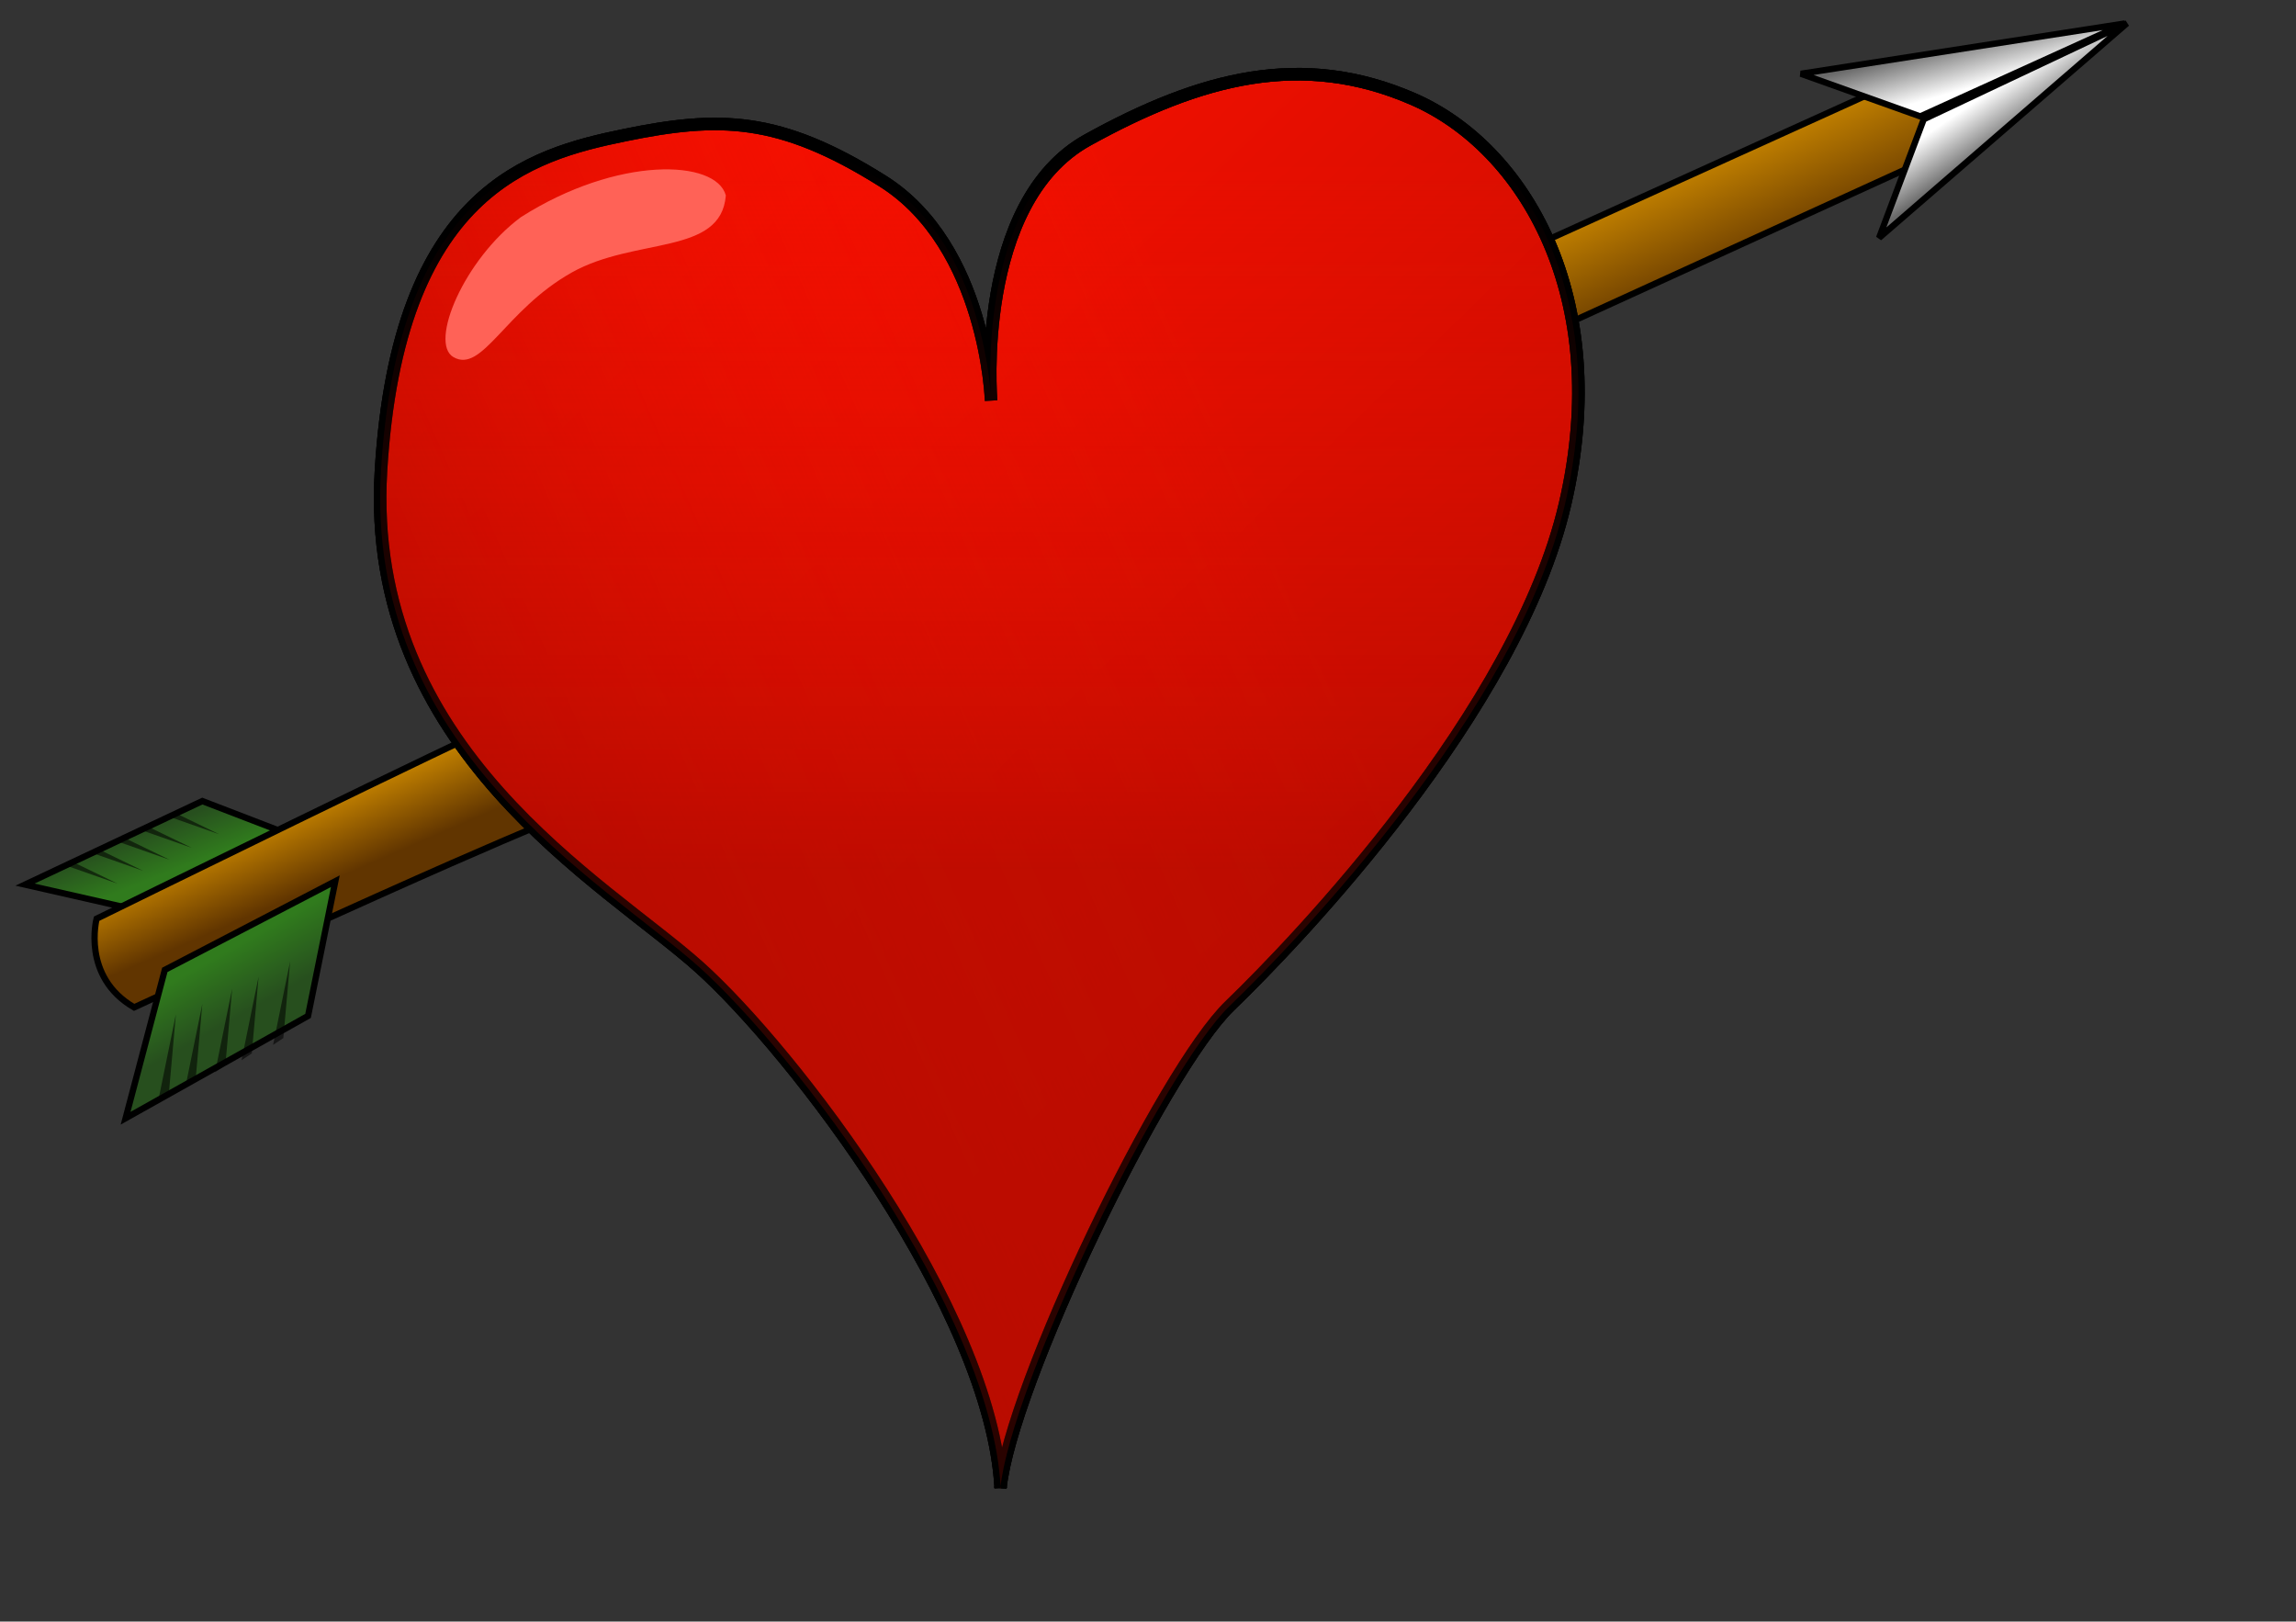
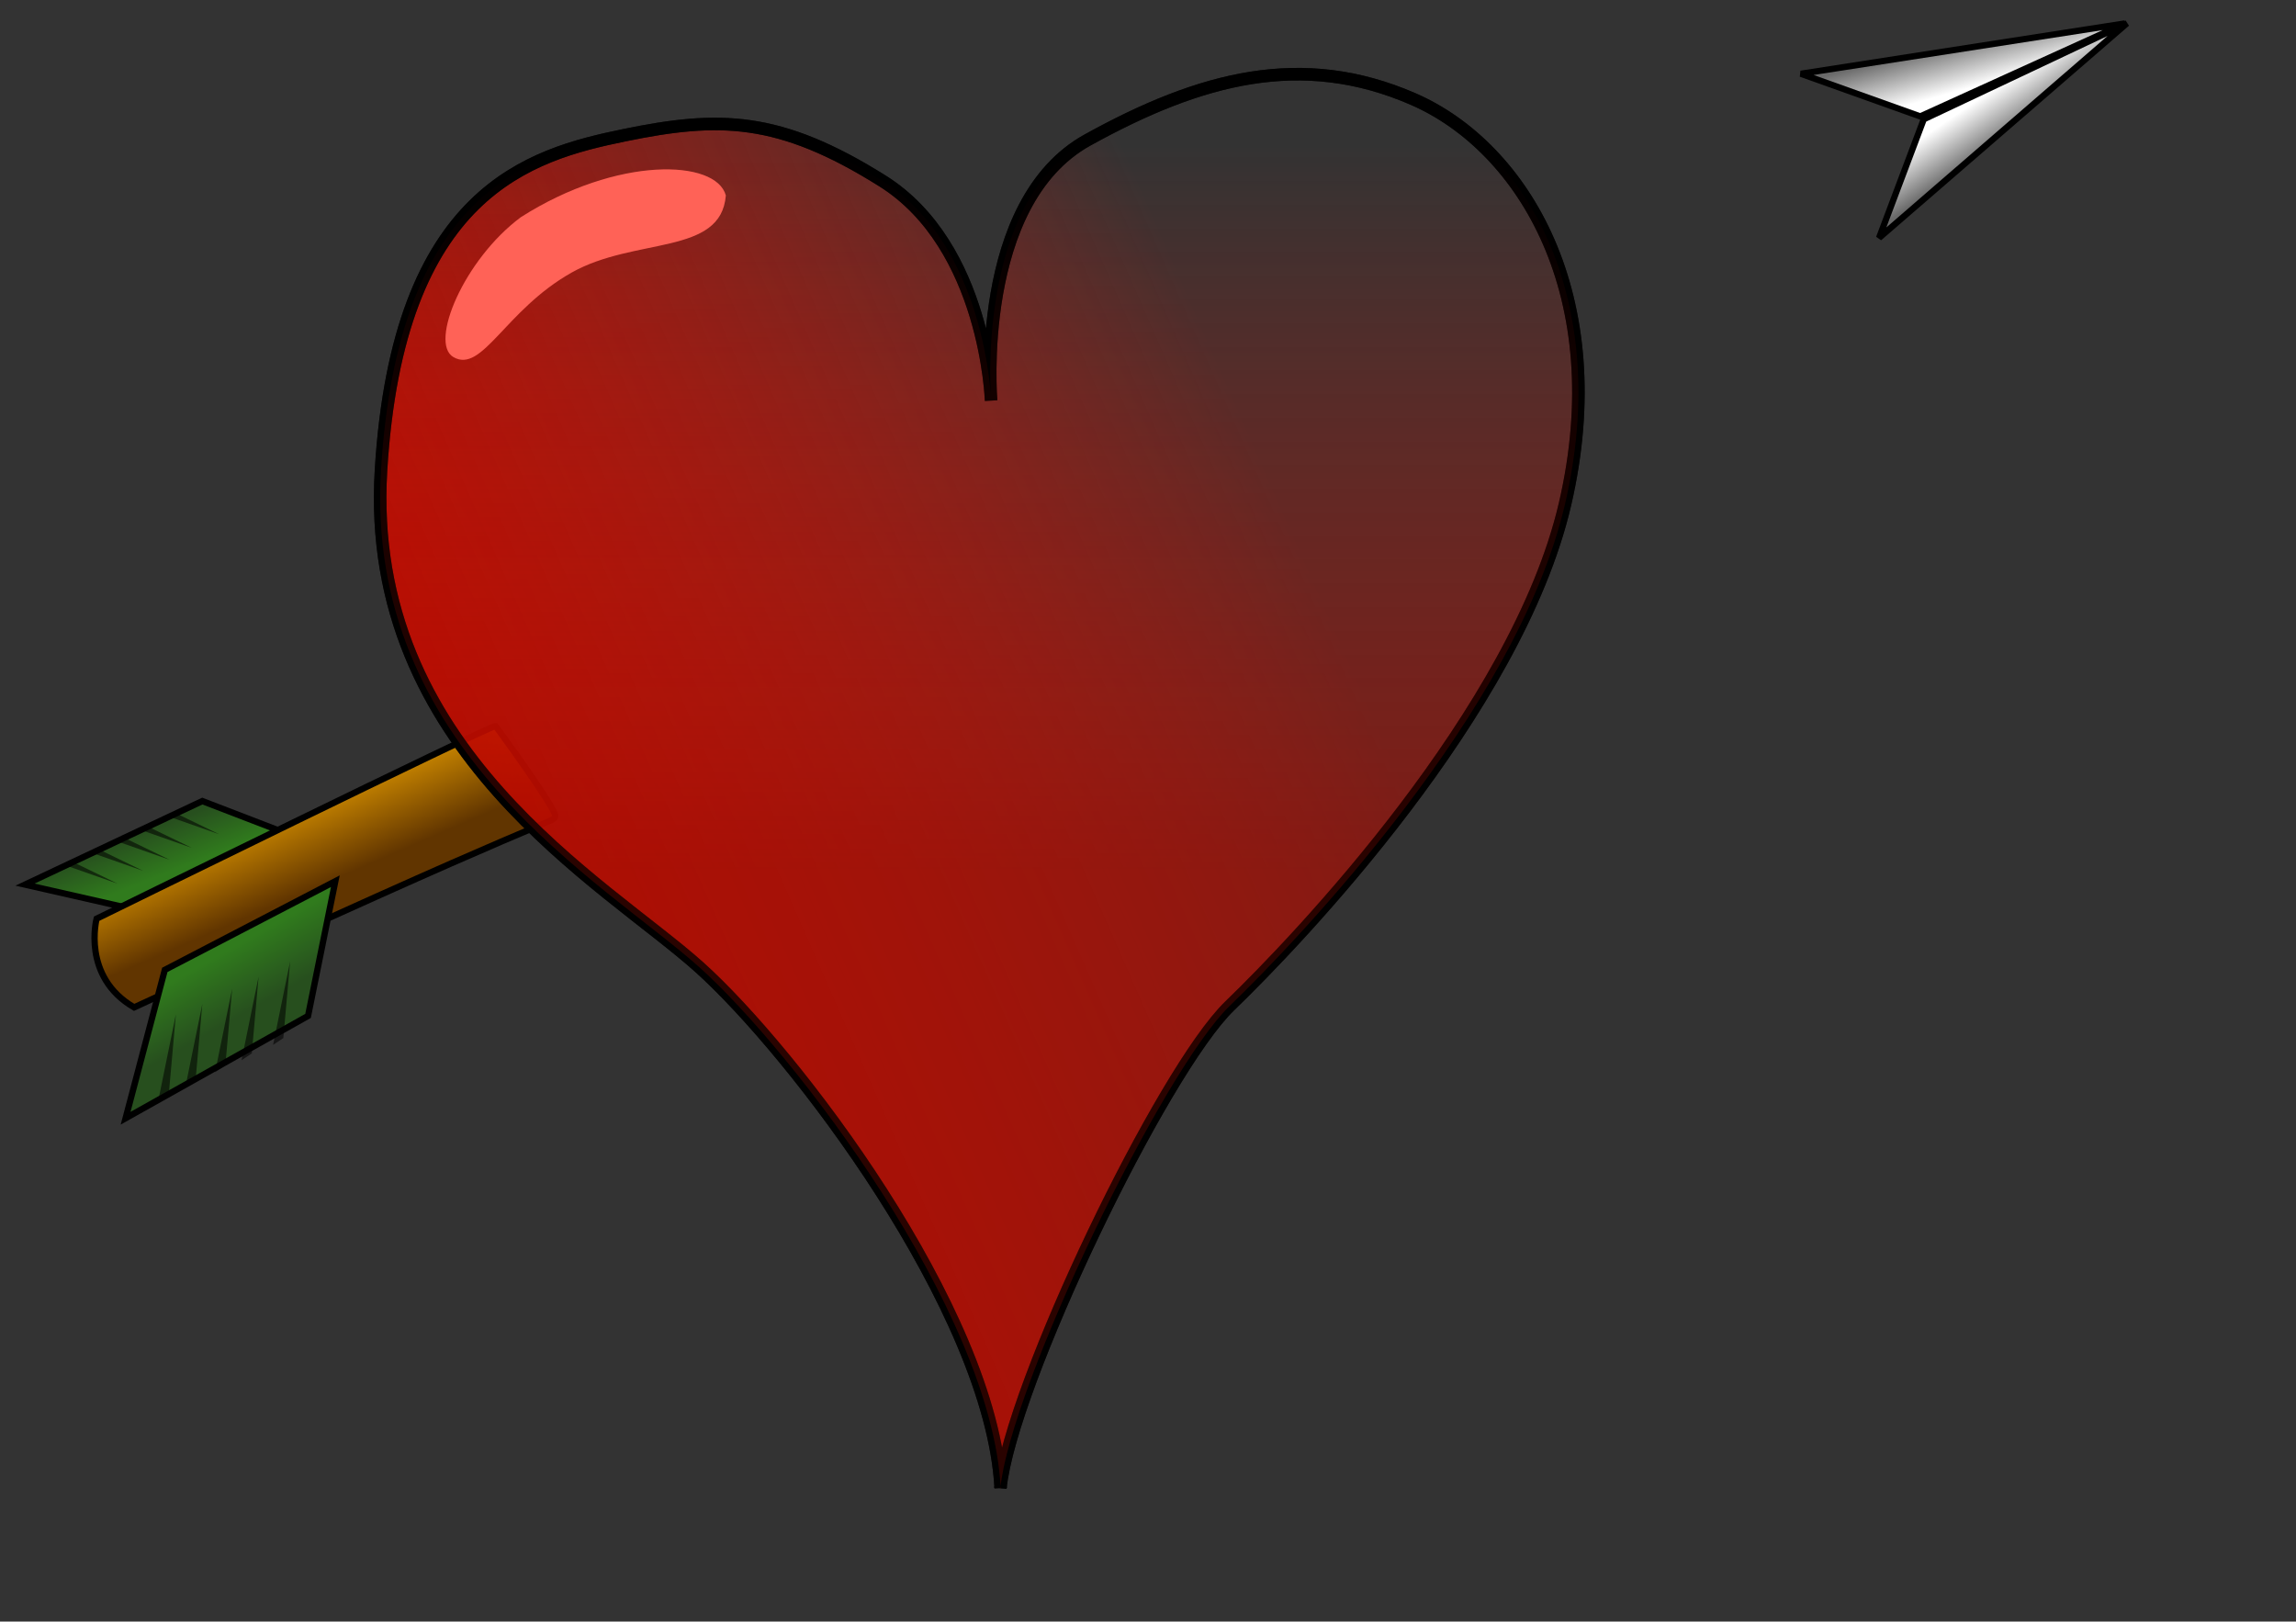
<svg xmlns="http://www.w3.org/2000/svg" xmlns:ns1="http://sodipodi.sourceforge.net/DTD/sodipodi-0.dtd" xmlns:ns2="http://www.inkscape.org/namespaces/inkscape" xmlns:xlink="http://www.w3.org/1999/xlink" width="514pt" height="363pt" id="svg1" ns1:version="0.32" ns2:version="0.40" ns1:docbase="/home/bpcomp/Inkscape" ns1:docname="heart-arrow.svg">
  <rect width="100%" height="100%" fill="#333333" stroke="none" />
  <defs id="defs3">
    <linearGradient id="linearGradient2432">
      <stop style="stop-color:#ff9e9e;stop-opacity:1;" offset="0" id="stop2433" />
      <stop style="stop-color:#ffffff;stop-opacity:0;" offset="1" id="stop2434" />
    </linearGradient>
    <linearGradient id="linearGradient2422">
      <stop style="stop-color:#ff1000;stop-opacity:0;" offset="0" id="stop2423" />
      <stop style="stop-color:#b00b00;stop-opacity:1;" offset="1" id="stop2424" />
    </linearGradient>
    <linearGradient id="linearGradient2418">
      <stop style="stop-color:#ff1000;stop-opacity:1;" offset="0" id="stop2419" />
      <stop style="stop-color:#b00b00;stop-opacity:1;" offset="1" id="stop2420" />
    </linearGradient>
    <linearGradient id="linearGradient2411">
      <stop style="stop-color:#7c0000;stop-opacity:1;" offset="0" id="stop2412" />
      <stop style="stop-color:#000000;stop-opacity:0;" offset="1" id="stop2413" />
    </linearGradient>
    <linearGradient id="linearGradient1777">
      <stop style="stop-color:#696969;stop-opacity:1;" offset="0" id="stop1778" />
      <stop style="stop-color:#ffffff;stop-opacity:1;" offset="1" id="stop1779" />
    </linearGradient>
    <linearGradient id="linearGradient1749">
      <stop style="stop-color:#307b1d;stop-opacity:1;" offset="0" id="stop1750" />
      <stop style="stop-color:#274f1e;stop-opacity:1;" offset="1" id="stop1751" />
    </linearGradient>
    <linearGradient id="linearGradient1741">
      <stop style="stop-color:#613500;stop-opacity:1;" offset="0" id="stop1742" />
      <stop style="stop-color:#e59c00;stop-opacity:1;" offset="1" id="stop1743" />
    </linearGradient>
    <linearGradient ns2:collect="always" xlink:href="#linearGradient1741" id="linearGradient1740" gradientTransform="matrix(1.274,0,0,0.785,-47.506,-177.067)" x1="120.982" y1="556.137" x2="101.091" y2="527.932" gradientUnits="userSpaceOnUse" />
    <linearGradient ns2:collect="always" xlink:href="#linearGradient1749" id="linearGradient1748" gradientTransform="matrix(0.936,0,0,1.069,-47.506,-177.067)" x1="122.209" y1="431.466" x2="130.27" y2="447.731" gradientUnits="userSpaceOnUse" />
    <linearGradient ns2:collect="always" xlink:href="#linearGradient1749" id="linearGradient1756" gradientTransform="matrix(1.571,0,0,0.637,-47.506,-177.067)" x1="63.087" y1="686.025" x2="51.332" y2="674.111" gradientUnits="userSpaceOnUse" />
    <linearGradient ns2:collect="always" xlink:href="#linearGradient1741" id="linearGradient1771" gradientTransform="matrix(1.274,0,0,0.785,-47.506,-177.067)" x1="461.548" y1="319.243" x2="429.503" y2="274.728" gradientUnits="userSpaceOnUse" />
    <linearGradient ns2:collect="always" xlink:href="#linearGradient1777" id="linearGradient1776" gradientTransform="matrix(1.825,0,0,0.548,-47.506,-177.067)" x1="344.473" y1="345.792" x2="358.77" y2="361.141" gradientUnits="userSpaceOnUse" />
    <linearGradient ns2:collect="always" xlink:href="#linearGradient1777" id="linearGradient1781" gradientUnits="userSpaceOnUse" gradientTransform="matrix(1.18,-1.392,-0.418,-0.354,334.332,645.983)" x1="344.473" y1="345.792" x2="358.77" y2="361.141" />
    <linearGradient ns2:collect="always" xlink:href="#linearGradient2411" id="linearGradient2410" gradientTransform="matrix(0.882,0,0,1.134,327.264,148.108)" x1="261.27" y1="457.453" x2="350.131" y2="365.399" gradientUnits="userSpaceOnUse" />
    <linearGradient ns2:collect="always" xlink:href="#linearGradient2418" id="linearGradient2417" gradientTransform="matrix(0.921,0,0,1.085,-47.506,-177.067)" x1="219.487" y1="240.029" x2="478.617" y2="552.639" gradientUnits="userSpaceOnUse" />
    <linearGradient ns2:collect="always" xlink:href="#linearGradient2422" id="linearGradient2425" gradientUnits="userSpaceOnUse" gradientTransform="matrix(0.921,0,0,1.085,-47.506,-177.067)" x1="482.216" y1="331.973" x2="215.888" y2="469.889" />
    <linearGradient ns2:collect="always" xlink:href="#linearGradient2422" id="linearGradient2440" gradientUnits="userSpaceOnUse" gradientTransform="matrix(0.921,0,0,1.085,-47.506,-177.067)" x1="356.25" y1="203.251" x2="356.25" y2="402.464" />
  </defs>
  <ns1:namedview id="base" pagecolor="#ffffff" bordercolor="#666666" borderopacity="1.0" ns2:pageopacity="0.0" ns2:pageshadow="2" ns2:zoom="1.7366334" ns2:cx="329.25464" ns2:cy="177.61781" ns2:current-layer="layer4" ns2:window-width="1276" ns2:window-height="914" ns2:window-x="0" ns2:window-y="46" />
  <g ns2:label="Layer 1" ns2:groupmode="layer" id="layer1" />
  <g ns2:groupmode="layer" id="layer3" ns2:label="arrow">
    <path style="fill:url(#linearGradient1756);fill-opacity:1;fill-rule:evenodd;stroke:#000000;stroke-width:1.875;stroke-linecap:butt;stroke-linejoin:miter;stroke-miterlimit:4;stroke-opacity:1" d="M 86.861,249.27 L 60.395,239.091 L 7.462,264.03 L 41.054,271.664 L 86.861,249.27 z " id="path1752" ns1:nodetypes="ccccc" />
    <path style="fill:url(#linearGradient1740);fill-opacity:1;fill-rule:evenodd;stroke:#000000;stroke-width:1.875;stroke-linecap:butt;stroke-linejoin:miter;stroke-miterlimit:4;stroke-opacity:1" d="M 147.936,216.696 C 145.901,216.696 28.839,274.209 28.839,274.209 C 28.839,274.209 24.258,291.514 40.036,300.675 C 165.241,242.654 165.241,245.707 165.75,243.671 C 166.259,241.636 147.936,216.696 147.936,216.696 z " id="path1736" />
    <path style="fill:url(#linearGradient1748);fill-opacity:1;fill-rule:evenodd;stroke:#000000;stroke-width:1.875;stroke-linecap:butt;stroke-linejoin:miter;stroke-miterlimit:4;stroke-opacity:1" d="M 37.491,333.758 L 91.95,303.22 L 100.094,263.012 L 49.197,289.478 L 37.491,333.758 z " id="path1744" ns1:nodetypes="ccccc" />
    <path style="fill:#000000;fill-opacity:0.561;fill-rule:evenodd;stroke:none;stroke-width:0.25pt;stroke-linecap:butt;stroke-linejoin:miter;stroke-opacity:1" d="M 52.506,302.711 L 47.416,327.65 L 50.47,325.615 L 52.506,302.711 z " id="path1757" ns1:nodetypes="cccc" />
    <path style="fill:#000000;fill-opacity:0.561;fill-rule:evenodd;stroke:none;stroke-width:0.25pt;stroke-linecap:butt;stroke-linejoin:miter;stroke-opacity:1" d="M 60.395,299.657 L 55.305,324.597 L 58.359,322.561 L 60.395,299.657 z " id="path1758" ns1:nodetypes="cccc" />
    <path style="fill:#000000;fill-opacity:0.561;fill-rule:evenodd;stroke:none;stroke-width:0.25pt;stroke-linecap:butt;stroke-linejoin:miter;stroke-opacity:1" d="M 69.301,295.077 L 64.212,320.016 L 67.266,317.98 L 69.301,295.077 z " id="path1759" ns1:nodetypes="cccc" />
    <path style="fill:#000000;fill-opacity:0.561;fill-rule:evenodd;stroke:none;stroke-width:0.25pt;stroke-linecap:butt;stroke-linejoin:miter;stroke-opacity:1" d="M 77.19,291.514 L 72.101,316.453 L 75.155,314.417 L 77.19,291.514 z " id="path1760" ns1:nodetypes="cccc" />
    <path style="fill:#000000;fill-opacity:0.561;fill-rule:evenodd;stroke:none;stroke-width:0.25pt;stroke-linecap:butt;stroke-linejoin:miter;stroke-opacity:1" d="M 86.606,286.933 L 81.517,311.873 L 84.57,309.837 L 86.606,286.933 z " id="path1761" ns1:nodetypes="cccc" />
    <path style="fill:#000000;fill-opacity:0.561;fill-rule:evenodd;stroke:none;stroke-width:0.25pt;stroke-linecap:butt;stroke-linejoin:miter;stroke-opacity:1" d="M 65.409,248.991 L 50.812,243.859 L 52.827,242.902 L 65.409,248.991 z " id="path1762" ns1:nodetypes="cccc" />
    <path style="fill:#000000;fill-opacity:0.561;fill-rule:evenodd;stroke:none;stroke-width:0.25pt;stroke-linecap:butt;stroke-linejoin:miter;stroke-opacity:1" d="M 57.265,253.063 L 42.669,247.931 L 44.684,246.974 L 57.265,253.063 z " id="path1763" ns1:nodetypes="cccc" />
    <path style="fill:#000000;fill-opacity:0.561;fill-rule:evenodd;stroke:none;stroke-width:0.25pt;stroke-linecap:butt;stroke-linejoin:miter;stroke-opacity:1" d="M 50.649,256.626 L 36.052,251.494 L 38.067,250.536 L 50.649,256.626 z " id="path1764" ns1:nodetypes="cccc" />
-     <path style="fill:#000000;fill-opacity:0.561;fill-rule:evenodd;stroke:none;stroke-width:0.25pt;stroke-linecap:butt;stroke-linejoin:miter;stroke-opacity:1" d="M 42.76,259.934 L 28.163,254.802 L 30.179,253.845 L 42.76,259.934 z " id="path1765" ns1:nodetypes="cccc" />
+     <path style="fill:#000000;fill-opacity:0.561;fill-rule:evenodd;stroke:none;stroke-width:0.25pt;stroke-linecap:butt;stroke-linejoin:miter;stroke-opacity:1" d="M 42.76,259.934 L 28.163,254.802 L 30.179,253.845 z " id="path1765" ns1:nodetypes="cccc" />
    <path style="fill:#000000;fill-opacity:0.561;fill-rule:evenodd;stroke:none;stroke-width:0.25pt;stroke-linecap:butt;stroke-linejoin:miter;stroke-opacity:1" d="M 35.125,263.751 L 20.529,258.619 L 22.544,257.662 L 35.125,263.751 z " id="path1766" ns1:nodetypes="cccc" />
-     <path style="fill:url(#linearGradient1771);fill-opacity:1;fill-rule:evenodd;stroke:#000000;stroke-width:1.875;stroke-linecap:butt;stroke-linejoin:miter;stroke-miterlimit:4;stroke-opacity:1" d="M 457.895,73.423 L 571.903,21.763 L 583.355,29.907 L 574.957,47.72 L 464.003,98.362 L 457.895,73.423 z " id="path1767" />
    <path style="fill:url(#linearGradient1776);fill-opacity:1;fill-rule:evenodd;stroke:#000000;stroke-width:1.875;stroke-linecap:butt;stroke-linejoin:miter;stroke-miterlimit:4;stroke-opacity:1" d="M 537.548,22.018 L 634.251,7.003 L 573.176,34.742 L 537.548,22.018 z " id="path1772" />
    <path style="fill:url(#linearGradient1781);fill-opacity:1;fill-rule:evenodd;stroke:#000000;stroke-width:1.875;stroke-linecap:butt;stroke-linejoin:miter;stroke-miterlimit:4;stroke-opacity:1" d="M 560.88,71.006 L 634.875,6.962 L 574.218,35.604 L 560.88,71.006 z " id="path1780" />
  </g>
  <g ns2:groupmode="layer" id="layer2" ns2:label="heart">
-     <path style="fill:url(#linearGradient2417);fill-opacity:1;fill-rule:evenodd;stroke:#000000;stroke-width:3.75;stroke-linecap:butt;stroke-linejoin:miter;stroke-miterlimit:4;stroke-opacity:1" d="M 298.71,444.145 C 295.831,390.881 236.809,313.864 208.737,288.672 C 180.666,263.48 108.687,223.891 113.726,140.397 C 118.764,56.902 158.352,46.105 186.424,40.347 C 214.495,34.588 232.49,34.588 263.441,54.023 C 294.391,73.457 295.831,119.523 295.831,119.523 C 295.831,119.523 290.793,60.501 324.622,41.786 C 358.452,23.072 388.683,15.154 421.793,29.55 C 454.903,43.946 481.535,88.572 467.139,150.474 C 452.744,212.375 387.243,280.754 367.09,300.188 C 346.936,319.623 301.643,413.665 298.59,444.203" id="path1113" ns1:nodetypes="ccccccccccc" />
    <path style="fill:url(#linearGradient2425);fill-opacity:1;fill-rule:evenodd;stroke:#000000;stroke-width:3.75;stroke-linecap:butt;stroke-linejoin:miter;stroke-miterlimit:4;stroke-opacity:1" d="M 298.71,444.145 C 295.831,390.881 236.809,313.864 208.737,288.672 C 180.666,263.48 108.687,223.891 113.726,140.397 C 118.764,56.902 158.352,46.105 186.424,40.347 C 214.495,34.588 232.49,34.588 263.441,54.023 C 294.391,73.457 295.831,119.523 295.831,119.523 C 295.831,119.523 290.793,60.501 324.622,41.786 C 358.452,23.072 388.683,15.154 421.793,29.55 C 454.903,43.946 481.535,88.572 467.139,150.474 C 452.744,212.375 387.243,280.754 367.09,300.188 C 346.936,319.623 301.643,413.665 298.59,444.203" id="path2421" ns1:nodetypes="ccccccccccc" />
    <path style="opacity:0.6;fill:url(#linearGradient2440);fill-opacity:1;fill-rule:evenodd;stroke:#000000;stroke-width:3.75;stroke-linecap:butt;stroke-linejoin:miter;stroke-miterlimit:4;stroke-opacity:1" d="M 298.71,444.145 C 295.831,390.881 236.809,313.864 208.737,288.672 C 180.666,263.48 108.687,223.891 113.726,140.397 C 118.764,56.902 158.352,46.105 186.424,40.347 C 214.495,34.588 232.49,34.588 263.441,54.023 C 294.391,73.457 295.831,119.523 295.831,119.523 C 295.831,119.523 290.793,60.501 324.622,41.786 C 358.452,23.072 388.683,15.154 421.793,29.55 C 454.903,43.946 481.535,88.572 467.139,150.474 C 452.744,212.375 387.243,280.754 367.09,300.188 C 346.936,319.623 301.643,413.665 298.59,444.203" id="path2439" ns1:nodetypes="ccccccccccc" />
  </g>
  <g ns2:groupmode="layer" id="layer4" ns2:label="highlights">
    <path style="fill:#ff6257;fill-opacity:1;fill-rule:evenodd;stroke:none;stroke-width:0.25pt;stroke-linecap:butt;stroke-linejoin:miter;stroke-opacity:1" d="M 216.655,58.341 C 213.776,47.544 184.302,46.454 155.473,64.819 C 138.484,77.439 128.042,102.322 135.319,106.567 C 143.957,111.605 150.706,92.591 170.589,81.374 C 189.541,70.682 215.215,76.336 216.655,58.341 z " id="path2427" ns1:nodetypes="ccccc" />
  </g>
</svg>